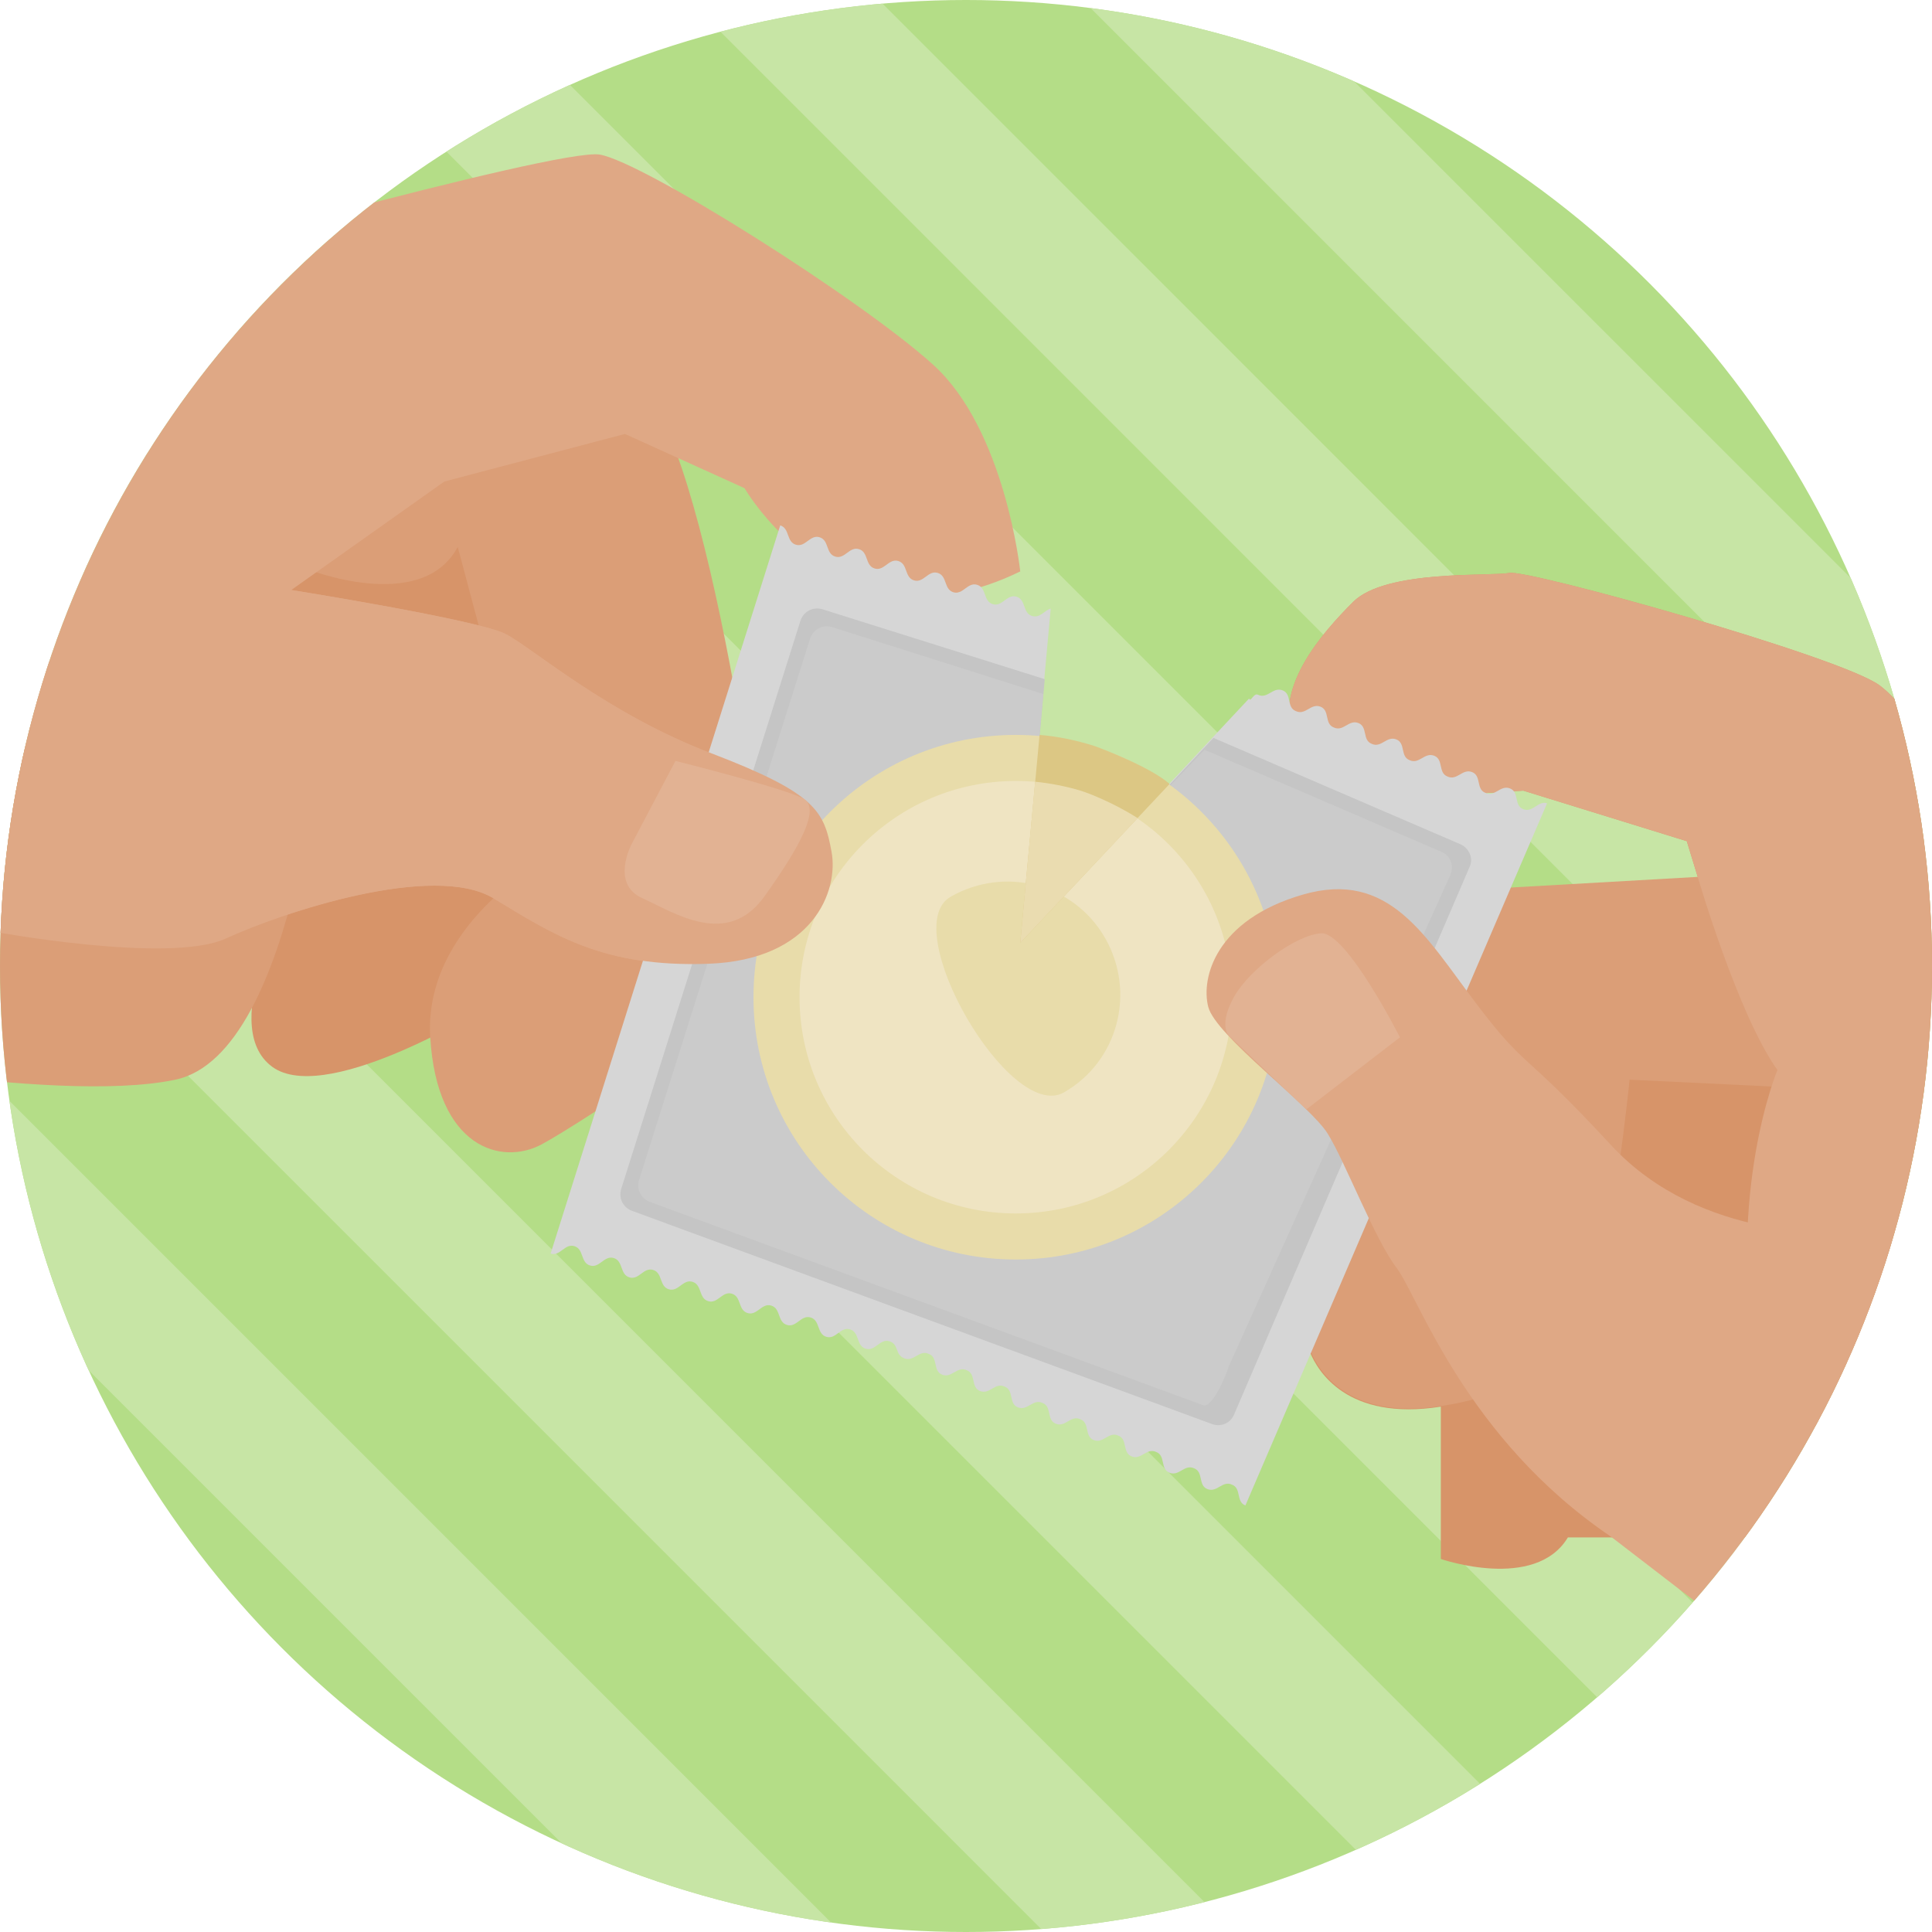
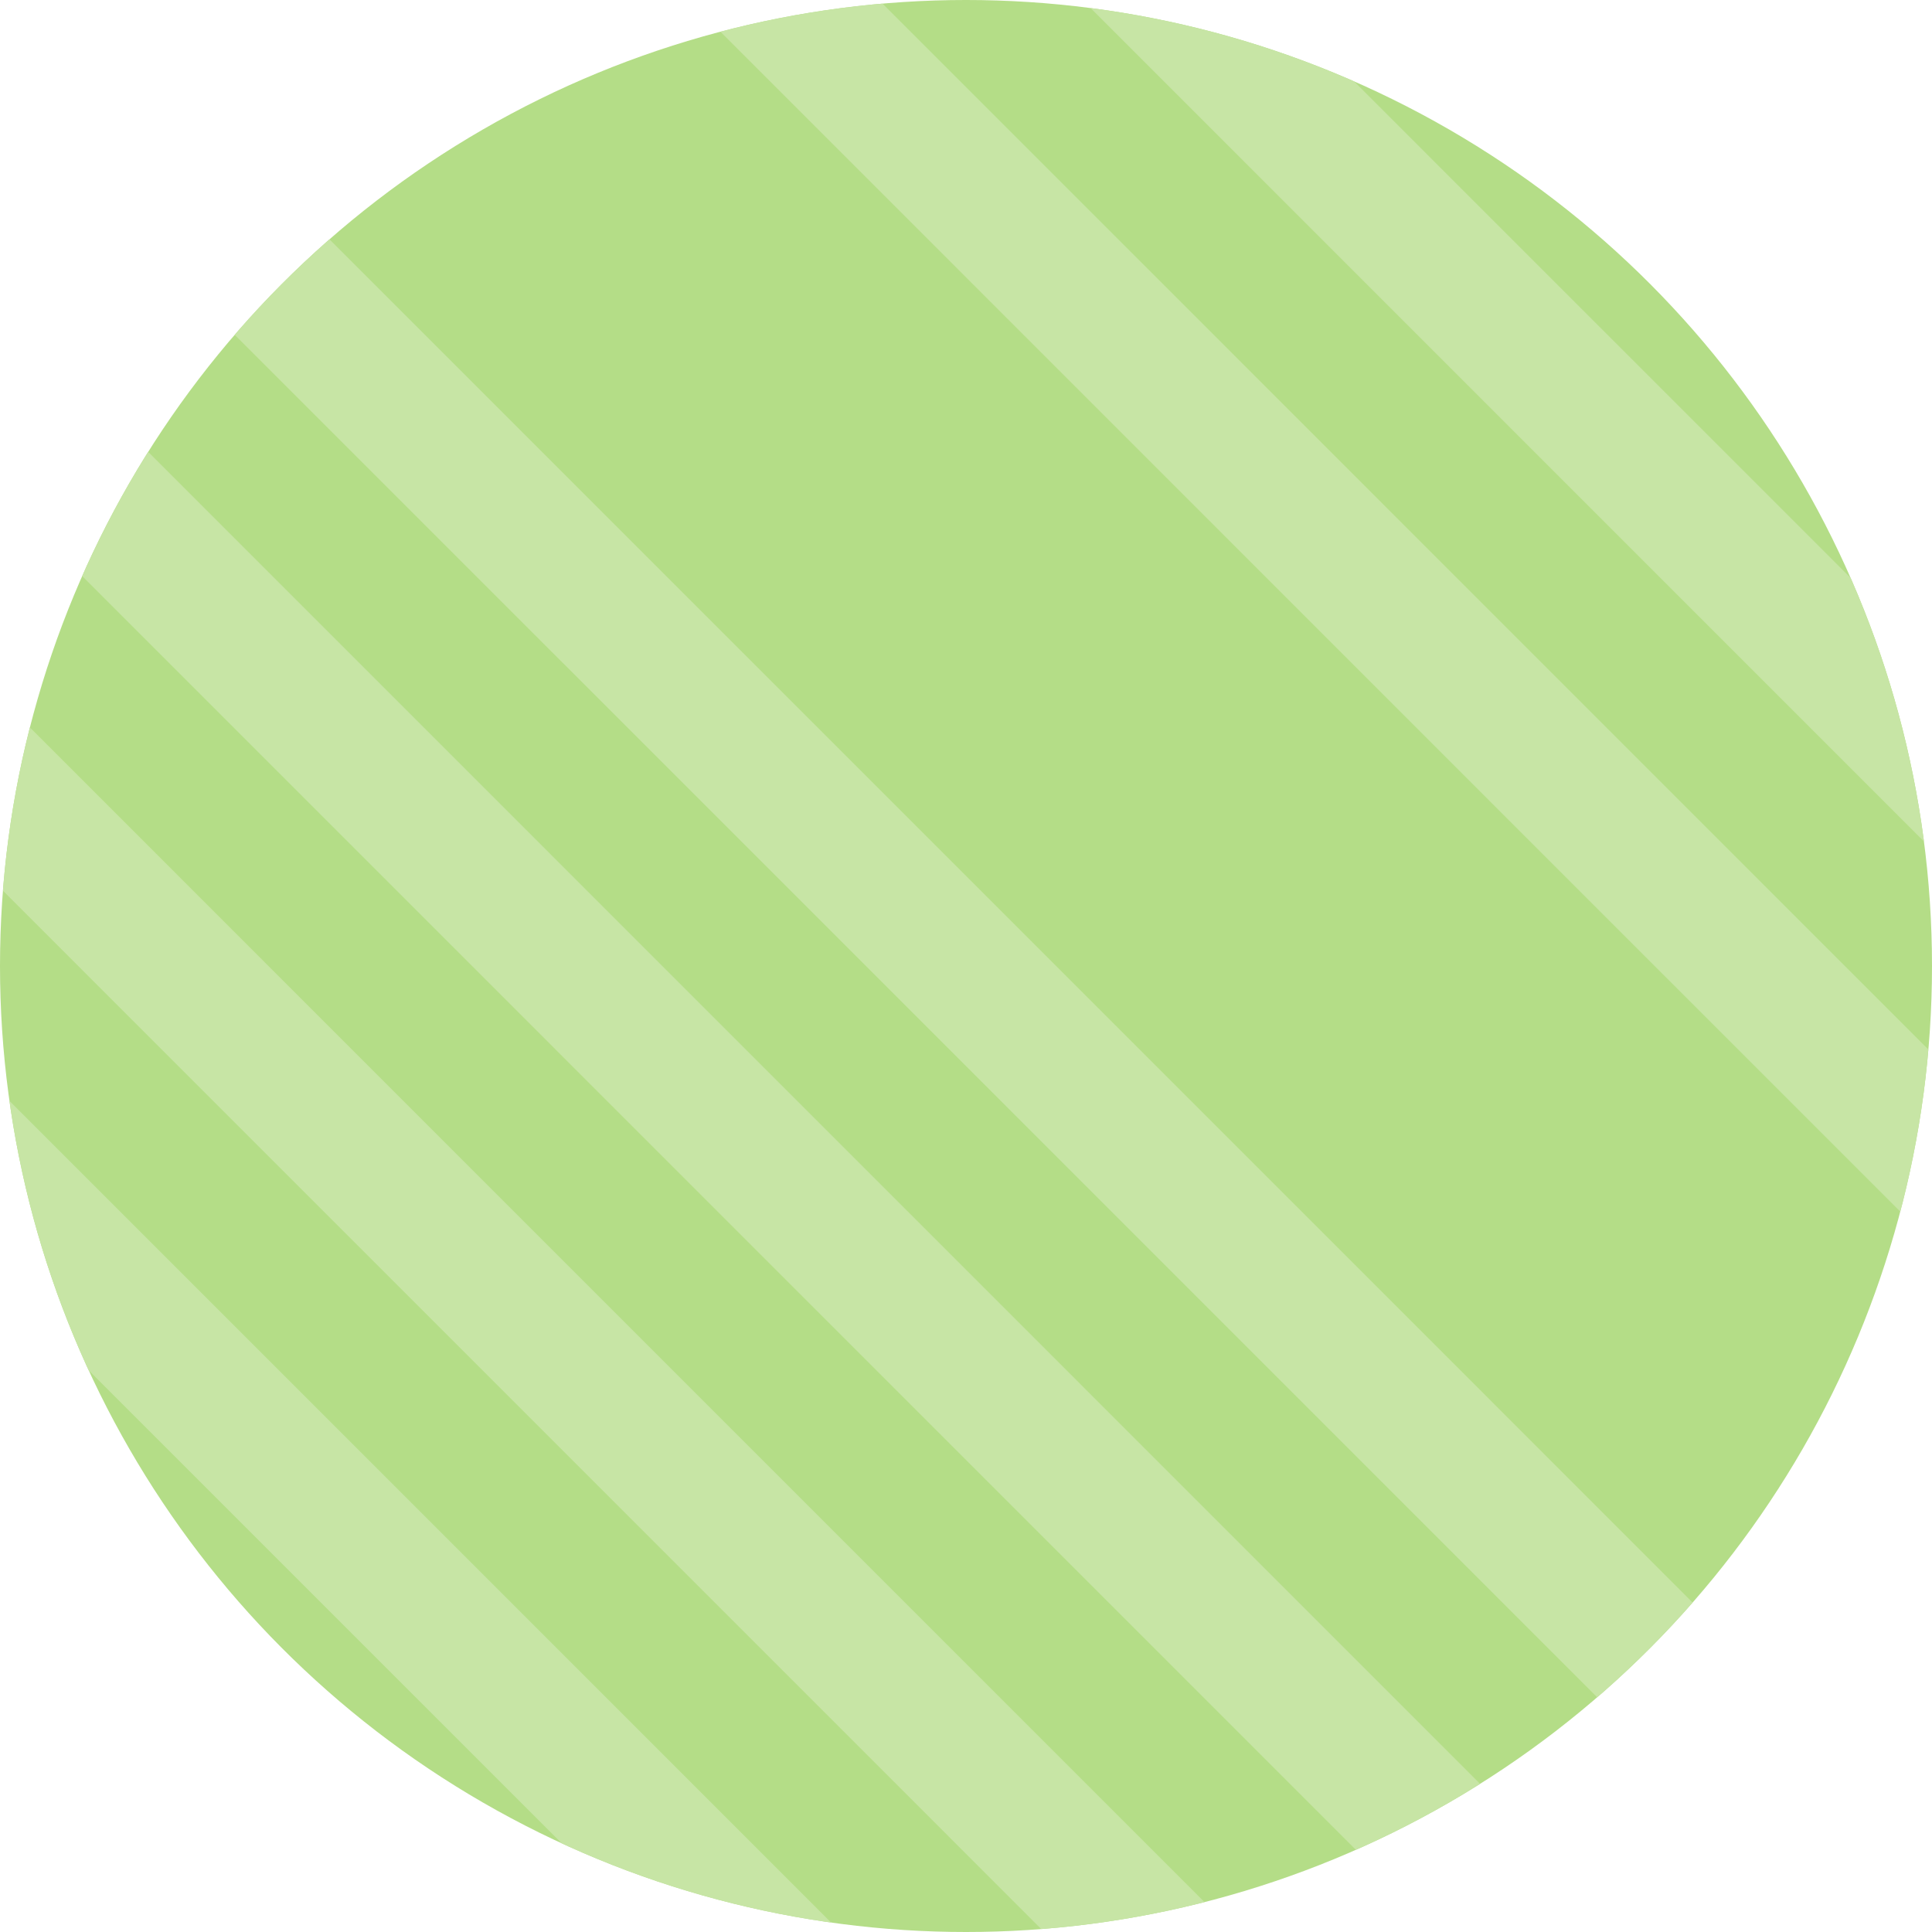
<svg xmlns="http://www.w3.org/2000/svg" xmlns:xlink="http://www.w3.org/1999/xlink" version="1.1" x="0px" y="0px" width="260px" height="260px" viewBox="0 0 260 260" xml:space="preserve">
  <style type="text/css">.st0{clip-path:url(#SVGID_2_);} .st1{fill:#C7E5A5;} .st2{clip-path:url(#SVGID_4_);} .st3{fill:#D79469;} .st4{fill:#DB9E77;} .st5{fill:#DFA885;} .st6{fill:#D6D6D6;} .st7{fill:#C5C5C5;} .st8{fill:#CBCBCB;} .st9{fill:#E8DCAA;} .st10{fill:#EFE4C2;} .st11{fill:#DCC784;} .st12{fill:#EADCB0;} .st13{fill:#E2B293;}</style>
  <g id="Fondo_x5F_Si">
    <defs>
      <circle id="SVGID_1_" cx="130" cy="130" r="130" />
    </defs>
    <use xlink:href="#SVGID_1_" overflow="visible" fill="#B4DD87" />
    <clipPath id="SVGID_2_">
      <use xlink:href="#SVGID_1_" overflow="visible" />
    </clipPath>
    <g class="st0">
      <path transform="rotate(45.001 209.408 51)" class="st1" d="M66.1 41.9h286.5V60H66.1z" />
      <path transform="rotate(45.001 50.38 210.031)" class="st1" d="M-92.9 201h286.5v18.1H-92.9z" />
      <path transform="rotate(45.001 76.885 183.526)" class="st1" d="M-66.4 174.5h286.5v18.1H-66.4z" />
      <path transform="rotate(45.001 103.39 157.02)" class="st1" d="M-39.9 148h286.5v18.1H-39.9z" />
      <path transform="rotate(45.001 129.894 130.515)" class="st1" d="M-13.4 121.5h286.5v18.1H-13.4z" />
-       <path transform="rotate(45.001 156.399 104.01)" class="st1" d="M13.1 94.9h286.5V113H13.1z" />
      <path transform="rotate(45.001 182.904 77.505)" class="st1" d="M39.6 68.4h286.5v18.1H39.6z" />
    </g>
  </g>
  <g id="Si_x5F_01">
    <defs>
-       <circle id="SVGID_3_" cx="130" cy="130" r="130" />
-     </defs>
+       </defs>
    <clipPath id="SVGID_4_">
      <use xlink:href="#SVGID_3_" overflow="visible" />
    </clipPath>
    <g class="st2">
      <path class="st3" d="M269.5 114.6s-11.2-18.5-16.6-22.4c-5.4-3.9-47.3-15.6-49.8-15.1-2.4.5-16.6-.5-21 3.9s-10.2 11.2-8.3 17.6c2 6.3 15.6 8.8 15.6 8.8l15.6-1 22 6.8 1.5 4.9-35.1 2s-12.2 48.3-13.2 51.2c-1 2.9-4.9 8.3-3.9 10.7 1 2.4 4.9 9.3 17.6 7.3v20.5s12.7 4.4 17.1-2.9h59.5l-1-92.3z" />
      <path class="st4" d="M213.9 176.5c3.4-10.7 5.4-31.2 5.4-31.2l31.2 1.5-10.7-34.2-12.6.8 1.4 4.6-35.1 2s-12.2 48.3-13.2 51.2c-1 2.9-4.9 8.3-3.9 10.7 1 2.4 4.9 9.3 17.6 7.3-.1 0 16.5-1.9 19.9-12.7z" />
      <path class="st3" d="M39.2 120.4s-9.8 17.1-2.9 22.9c6.8 5.9 28.3-7.3 28.3-7.3s16.1-8.8 14.6-31.2-12.7-40.5-12.7-40.5l-34.2 2.9 6.9 53.2z" />
      <path class="st4" d="M41.1 76.5s15.6 6.3 20.5-2.9L72.9 116s-15.9 8.7-15 23.6 9.6 17.3 15 14.4c5.4-2.9 29.8-19 30.7-22.9 1-3.9-6.8-63.9-16.1-77.6s-46.8-5.8-46.4 23z" />
      <path class="st5" d="M39.2 79.4l20.6-14.6 24.3-6.4 16.1 7.3s13.2 22.9 37.1 11.2c0 0-2-19-11.7-27.8s-39-27.3-44.9-28.3C74.8 19.9 14.3 37 14.3 37l-33.2 32.7-24.4 20.5 11.2 50.7 30.7-15.6s24.1 4.5 31.7 1c7.6-3.5 28-10.3 36.1-5.4s14.7 9.3 28.8 8.8 17.6-9.8 16.6-15.1c-1-5.4-2-7.8-16.1-13.2C81.6 96 71.7 87.2 68 85.3c-3.8-1.9-28.8-5.9-28.8-5.9zM269.5 114.6s-11.2-18.5-16.6-22.4c-5.4-3.9-47.3-15.6-49.8-15.1-2.4.5-16.6-.5-21 3.9s-10.2 11.2-8.3 17.6c2 6.3 15.6 8.8 15.6 8.8l15.6-1 22 6.8 1.5 4.9s5.4 18.5 10.7 25.9c0 0-6.8 16.1-2.9 39.5 2.5 14.7 20.7 8.1 33.9 1.1l-.7-70z" />
      <path class="st4" d="M43.6 95s-3.4 46.8-20 50.3-55.6-4.4-55.6-4.4S-15.9 88.1 43.6 95z" />
      <path class="st6" d="M205 108.9c-1.3-.5-.5-2.3-1.8-2.8s-2 1.2-3.3.6c-1.3-.5-.5-2.3-1.8-2.8s-2 1.2-3.3.6c-1.3-.5-.5-2.3-1.8-2.8s-2 1.2-3.3.6c-1.3-.5-.5-2.3-1.8-2.8s-2 1.2-3.3.6c-1.3-.5-.5-2.3-1.8-2.8s-2 1.2-3.3.6c-1.3-.5-.5-2.3-1.8-2.8s-2 1.2-3.3.6c-1.3-.5-.5-2.3-1.8-2.8s-2 1.2-3.3.6c-.6-.3-1 1.1-1.2.5l-30.8 32.9 4.1-45c-.8.2-1.4 1.3-2.5 1-1.3-.4-.8-2.2-2.1-2.6-1.3-.4-1.9 1.4-3.2 1-1.3-.4-.8-2.2-2.1-2.6-1.3-.4-1.9 1.4-3.2 1-1.3-.4-.8-2.2-2.1-2.6-1.3-.4-1.9 1.4-3.2 1-1.3-.4-.8-2.2-2.1-2.6-1.3-.4-1.9 1.4-3.2 1-1.3-.4-.8-2.2-2.1-2.6-1.3-.4-1.9 1.4-3.2 1-1.3-.4-.8-2.2-2.1-2.6-1.3-.4-1.9 1.4-3.2 1-1.3-.4-.8-2.2-2.1-2.6l-30.9 98c1.3.4 1.9-1.4 3.2-1 1.3.4.8 2.2 2.1 2.6 1.3.4 1.9-1.4 3.2-1 1.3.4.8 2.2 2.1 2.6 1.3.4 1.9-1.4 3.2-1 1.3.4.8 2.2 2.1 2.6 1.3.4 1.9-1.4 3.2-1 1.3.4.8 2.2 2.1 2.6 1.3.4 1.9-1.4 3.2-1 1.3.4.8 2.2 2.1 2.6 1.3.4 1.9-1.4 3.2-1 1.3.4.8 2.2 2.1 2.6 1.3.4 1.9-1.4 3.2-1 1.3.4.8 2.2 2.1 2.6 1.3.4 1.9-1.4 3.2-1 1.3.4.8 2.2 2.1 2.6 1.3.4 1.9-1.4 3.2-1 1.3.4.7 1.8 2 2.3 1.3.5 2-1.2 3.3-.6 1.3.5.5 2.3 1.8 2.8s2-1.2 3.3-.6c1.3.5.5 2.3 1.8 2.8s2-1.2 3.3-.6c1.3.5.5 2.3 1.8 2.8s2-1.2 3.3-.6c1.3.5.5 2.3 1.8 2.8s2-1.2 3.3-.6c1.3.5.5 2.3 1.8 2.8s2-1.2 3.3-.6c1.3.5.5 2.3 1.8 2.8s2-1.2 3.3-.6c1.3.5.5 2.3 1.8 2.8s2-1.2 3.3-.6c1.3.5.5 2.3 1.8 2.8s2-1.2 3.3-.6c1.3.5.5 2.3 1.8 2.8l40.6-94.5c-1.2-.4-1.9 1.3-3.2.8z" />
      <path class="st7" d="M196.5 113.6l-33.2-14.3-25.9 27.6 3.2-35.5-29.9-9.4c-1.3-.4-2.6.3-3 1.6L83.6 160c-.4 1.3.3 2.6 1.6 3l77.8 28.6c1.2.5 2.6 0 3.1-1.3l31.7-73.7c.5-1.1-.1-2.5-1.3-3z" />
      <path class="st8" d="M193.9 114.6l-31.8-13.7-24.8 26 3.1-33.5-28.4-9c-1.3-.4-2.6.3-3 1.6l-23 72.8c-.4 1.3.3 2.6 1.6 3l74.3 27.3c1.2.5 3.1-4 3.5-5.3l29.8-66.1c.5-1.2 0-2.6-1.3-3.1z" />
      <circle class="st9" cx="136.7" cy="134.2" r="35.3" />
      <circle class="st10" cx="136.7" cy="134.2" r="29.1" />
      <path class="st9" d="M127.9 120.7c7.3-4.2 16.6-1.8 20.8 5.5 4.2 7.3 1.8 16.6-5.5 20.8s-22.5-22.1-15.3-26.3z" />
      <path class="st11" d="M137.3 126.9l20.1-21.4c-2.5-2.2-8.7-4.6-10.1-5.1-2.5-.8-5-1.3-7.4-1.5l-2.6 28z" />
      <path class="st12" d="M137.3 126.9l15.8-16.8c-3.3-2.1-6.7-3.4-7.7-3.7-2-.6-4.1-1-6.1-1.2l-2 21.7z" />
      <path class="st5" d="M248 165.8s-19 1.5-31.2-11.7-11.2-9.9-18.1-19-11.7-18.1-23.4-14.7c-11.7 3.4-13.7 11.2-12.7 15.1 1 3.9 13.7 13.2 16.1 17.1 2.4 3.9 6.3 14.2 9.3 18.1 2.9 3.9 9.3 22.9 28.8 36.1l18.2 14 35.5-14-.4-38.5-22.1-2.5z" />
      <path class="st13" d="M175.8 149.3l12.6-9.7s-7.2-14.2-10.6-14c-3.4.2-9.6 4.8-11.7 8.5-2.1 3.7-.8 5.2-.8 5.2l10.5 10z" />
      <path class="st5" d="M-1.3 125.3s24.1 4.5 31.7 1c7.6-3.5 28-10.3 36.1-5.4s14.7 9.3 28.8 8.8 17.6-9.8 16.6-15.1c-1-5.4-2-7.8-16.1-13.2C81.6 96 71.7 87.2 68 85.3c-3.7-1.9-28.8-5.9-28.8-5.9s-69.3 8.3-40.5 45.9z" />
      <path class="st13" d="M90.9 102.4L85 113.6s-2.9 5.4 1.5 7.3c4.4 2 11.4 6.7 16.4-.3 5-7 7.3-11.6 5.4-13-1.8-1.3-17.4-5.2-17.4-5.2z" />
    </g>
  </g>
</svg>